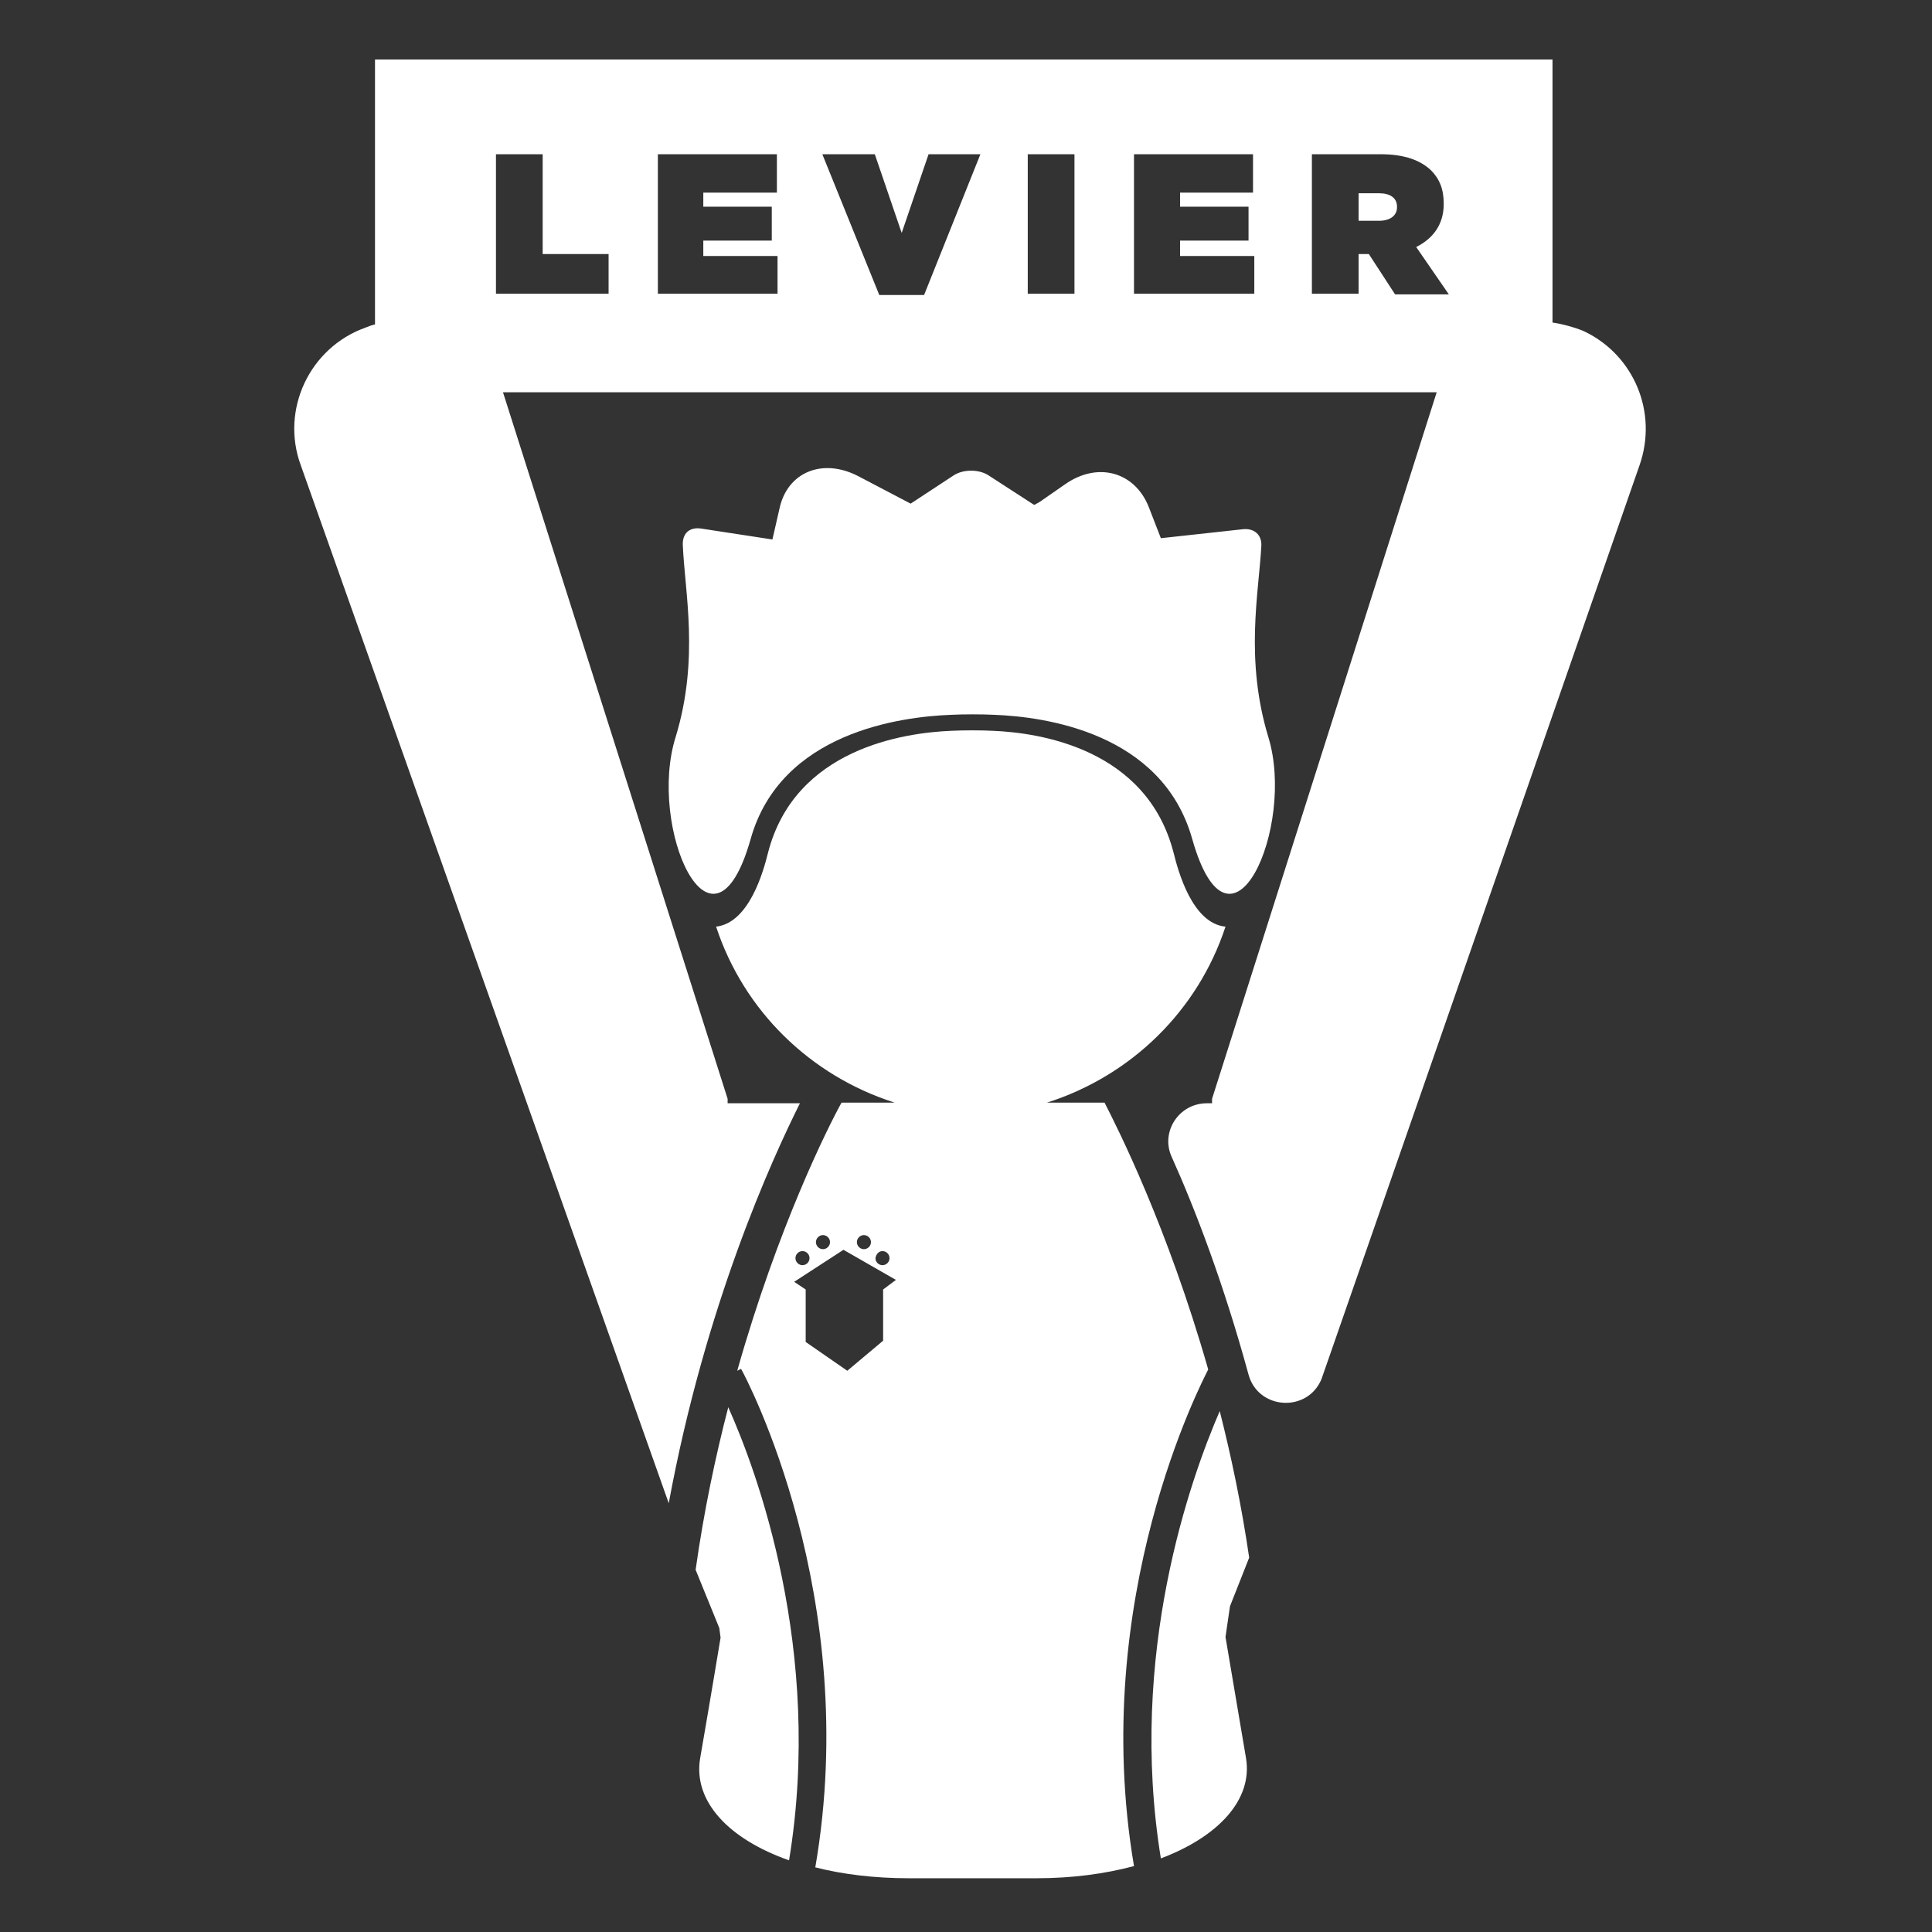
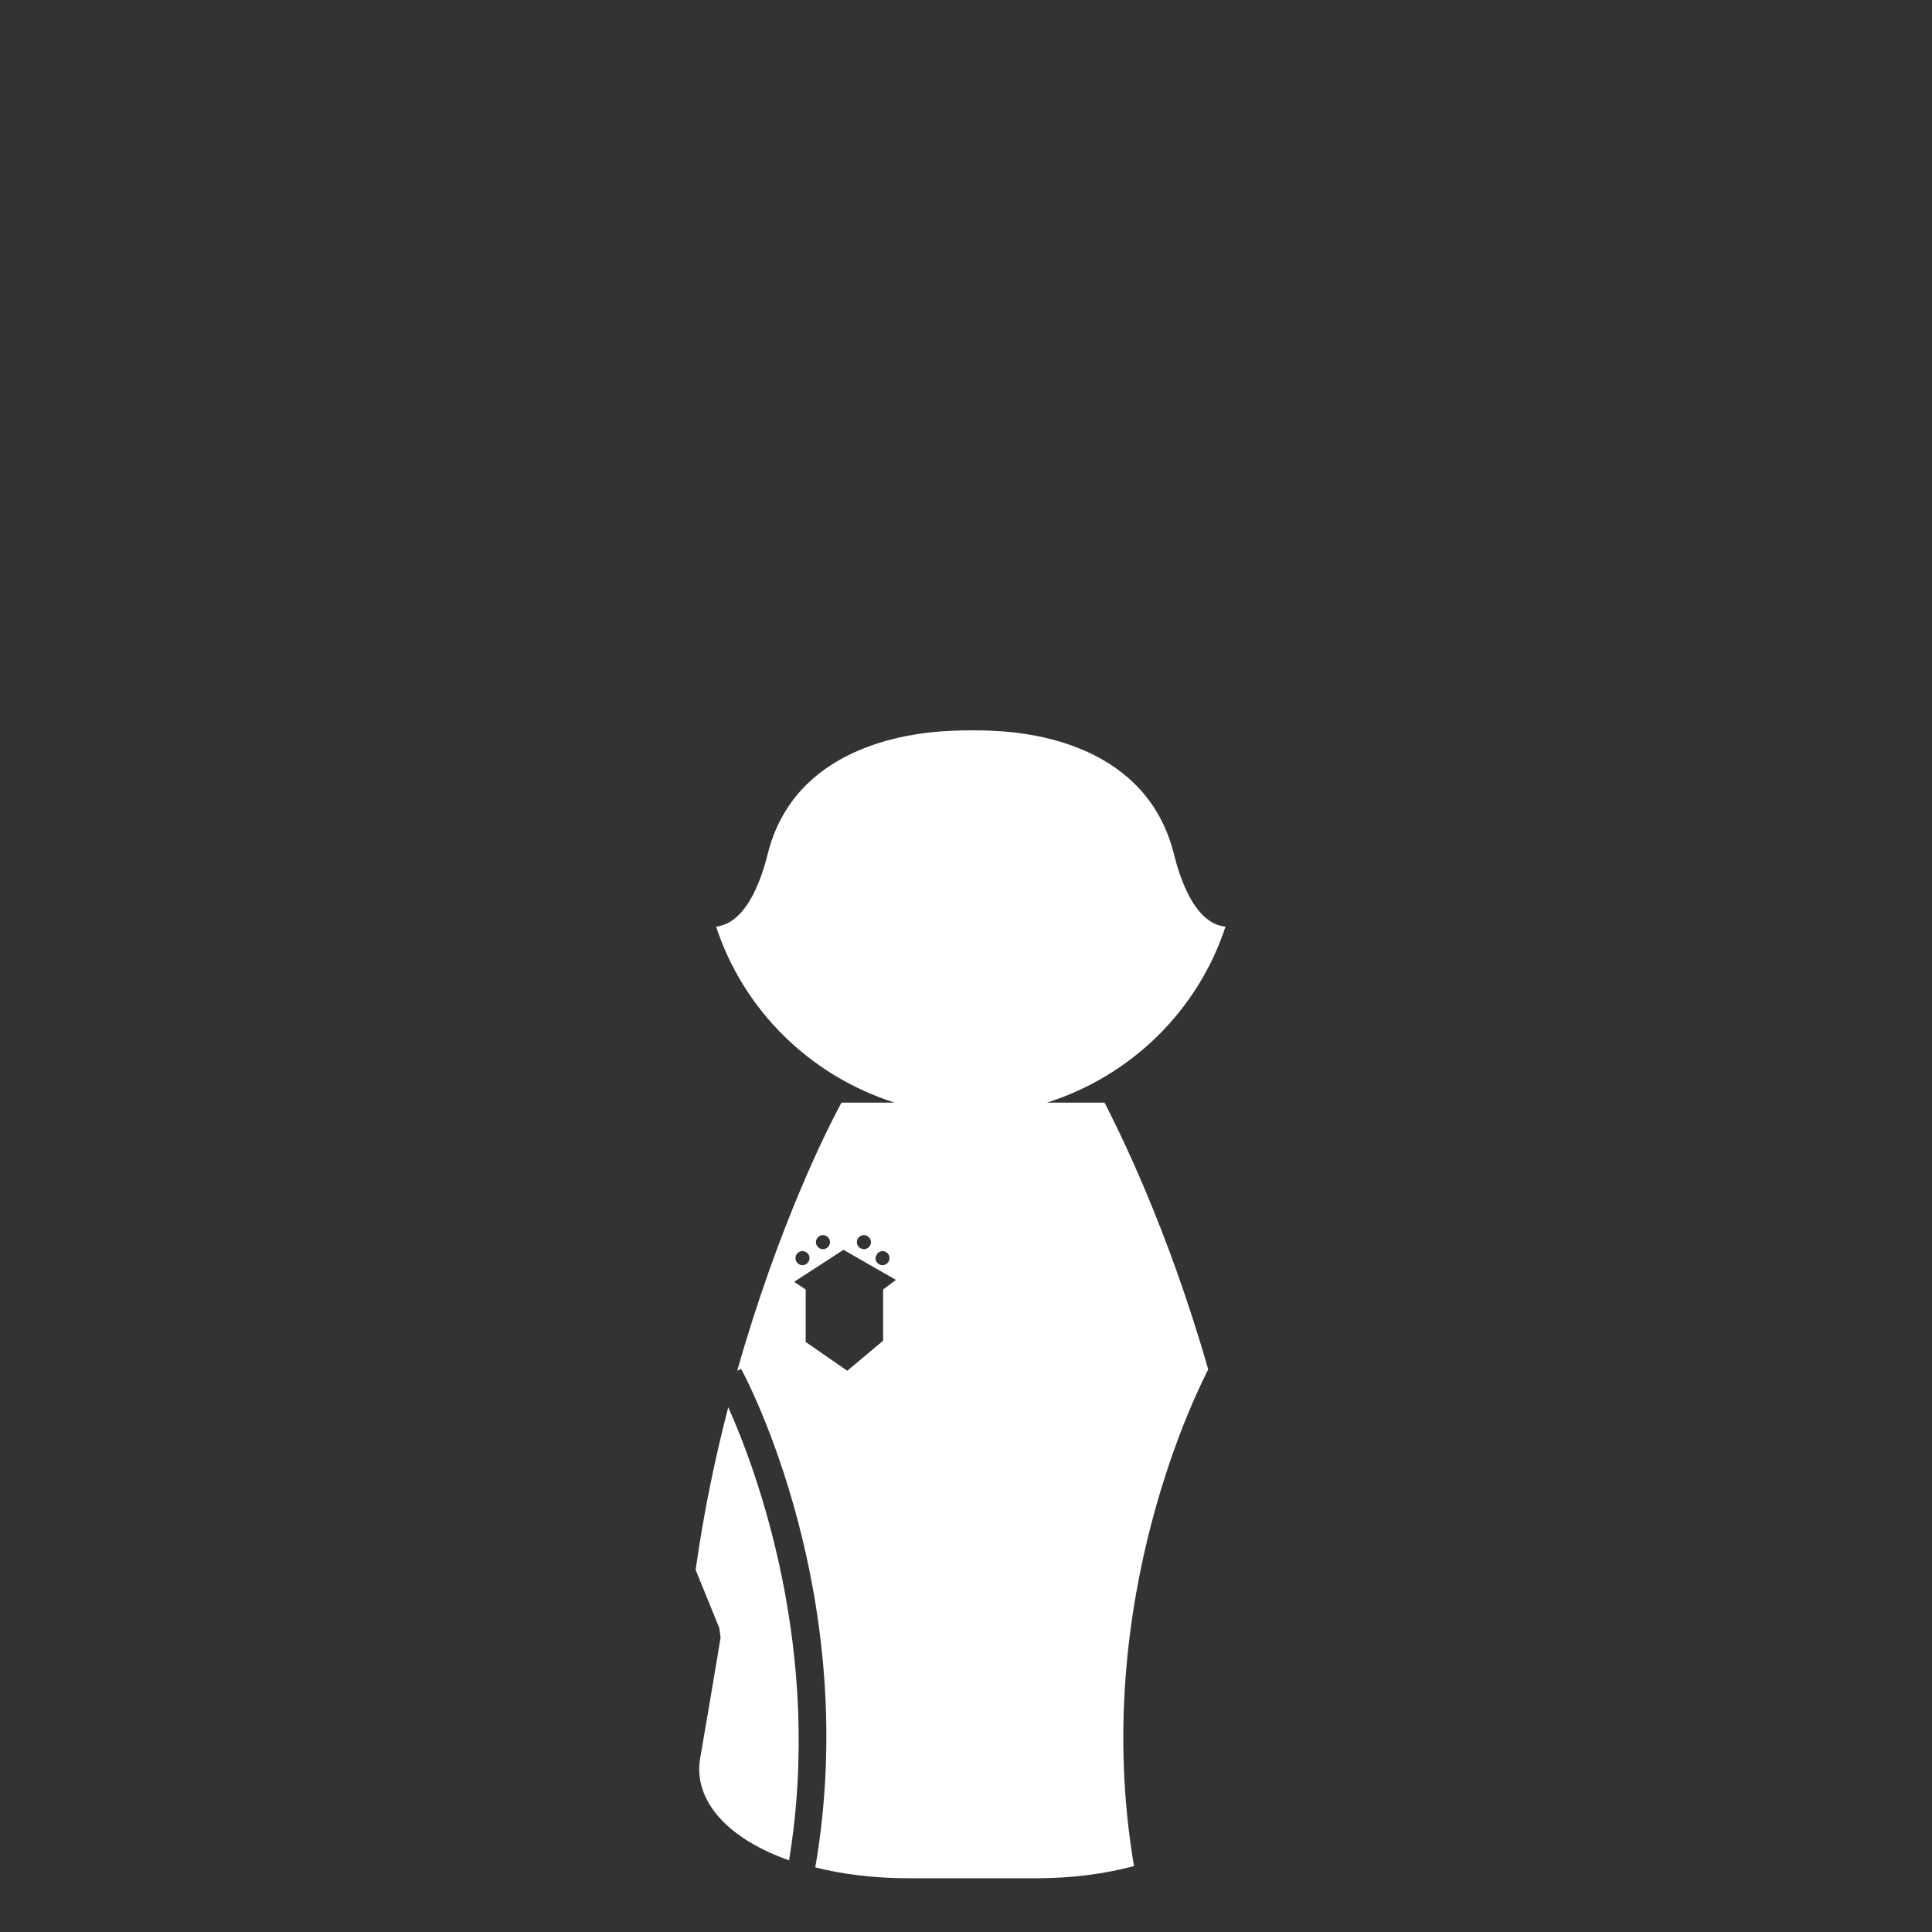
<svg xmlns="http://www.w3.org/2000/svg" version="1.1" id="Capa_1" x="0px" y="0px" viewBox="-146 270 301.9 301.9" style="enable-background:new -146 270 301.9 301.9;" xml:space="preserve">
  <rect x="-146" y="270" width="301.9" height="301.9" fill="#333333" stroke="none" />
  <style type="text/css">
	.st0{fill:#FFFFFF;}
</style>
  <g>
    <path class="st0" d="M-37.3,515.3l3.7,9.1l0.2,1.5c0,0-1.4,8.5-3.2,18.9c-1.1,6.7,4.5,12.6,13.9,15.9c5.4-32.8-5.1-61-9.5-70.8   C-34.2,497.6-36,506.1-37.3,515.3z" />
-     <path class="st0" d="M49.2,513.4c-1.2-8.2-2.8-15.8-4.6-22.9c-4.5,10.4-14.4,37.9-9.2,69.9c9-3.4,14.4-9.2,13.3-15.7l-3.2-18.9   l0.7-4.8L49.2,513.4z" />
    <path class="st0" d="M42.8,484c-6.4-22.4-14.2-37.8-16.2-41.7h-9c13.2-4.2,23.6-14.4,27.9-27.5c-5.2-0.5-7.4-8.7-8.1-11.5   c-4.2-16.4-21.1-18.8-28.2-19.1c-1.8-0.1-4.7-0.1-6.6,0c-7.2,0.3-24.4,2.7-28.6,19.1c-0.7,2.8-2.9,10.9-8.1,11.5   c4.3,13.1,14.7,23.3,27.9,27.5h-8.3c-2.1,3.8-9.9,19.3-16.3,41.9l0.6-0.3c0.8,1.4,18.9,35.6,11.6,77.9c4.3,1.1,9.3,1.7,14.6,1.7h20   c5.6,0,10.7-0.7,15.2-1.9C24.1,519.7,41.9,485.8,42.8,484z M-8.1,465.5c0.6,0,1.1,0.5,1.1,1.1c0,0.6-0.5,1.1-1.1,1.1   c-0.6,0-1.1-0.5-1.1-1.1C-9.1,466-8.7,465.5-8.1,465.5z M-11,463c0.6,0,1.1,0.5,1.1,1.1s-0.5,1.1-1.1,1.1c-0.6,0-1.1-0.5-1.1-1.1   S-11.6,463-11,463z M-17.4,463c0.6,0,1.1,0.5,1.1,1.1s-0.5,1.1-1.1,1.1c-0.6,0-1.1-0.5-1.1-1.1C-18.5,463.5-18,463-17.4,463z    M-20.6,465.5c0.6,0,1.1,0.5,1.1,1.1c0,0.6-0.5,1.1-1.1,1.1c-0.6,0-1.1-0.5-1.1-1.1C-21.7,466-21.2,465.5-20.6,465.5z M-8,471.5v8   l-5.6,4.7l-6.5-4.5v-8.2l-1.8-1.2l7.7-5l8.2,4.7L-8,471.5z" />
-     <path class="st0" d="M-28.7,401.1C-24,384.4-5.2,382,2.6,381.7c1.9-0.1,4.9-0.1,6.8,0c7.7,0.3,26.2,2.7,30.9,19.4   c6,21.2,16.2-1.9,11.9-15.9c-3.7-12.2-1.5-22.5-1.1-29.9c0.1-1.7-1.1-2.8-2.9-2.6l-12.8,1.4l-1.9-4.9c-2.2-5.5-8-7.1-13.1-3.5   l-3.6,2.5c-0.4,0.3-0.8,0.5-1.2,0.7l-7.1-4.6c-1.5-1-4-1-5.5,0l-6.7,4.4l-8.2-4.3c-5.6-2.9-11.1-0.6-12.3,5.1l-1.1,4.8l-11.1-1.7   c-1.9-0.3-3,0.8-2.9,2.6c0.3,7.3,2.6,17.7-1.1,29.9C-44.9,399.2-34.7,422.3-28.7,401.1z" />
-     <path class="st0" d="M101.6,321.8c-0.6-0.3-2.9-1.1-5-1.4v-41.1h-184v41.4c-0.5,0.1-1,0.3-1.5,0.5c-8.7,3.1-13.3,12.8-10.1,21.5   l57.5,162.2c5.7-30.9,16.1-53.7,20.5-62.5h-9.6h-1h-0.7l0-0.7l-35.1-110.4H78.5L43.4,441.7l0,0.7h-0.8h0c-4.4,0-7.3,4.5-5.5,8.4   c3.6,8,8.1,19.7,12,34c1.5,5.5,9.2,6,11.4,0.7l49.7-142.8C113.1,334.4,109.3,325.5,101.6,321.8z M-50.9,315.9h-17.6v-21.8h7.3v15.6   h10.3V315.9z M-24.4,315.9h-18.8v-21.8h18.6v6h-11.5v2.2h10.7v5.3h-10.7v2.4h11.6V315.9z M-1.6,316.1h-7l-8.9-22h8.2l4.2,12.3   l4.2-12.3h8.1L-1.6,316.1z M21.9,315.9h-7.3v-21.8h7.3V315.9z M50,315.9H31.2v-21.8h18.6v6H38.4v2.2h10.7v5.3H38.4v2.4H50V315.9z    M67.9,309.7h-1.6v6.2H59v-21.8h10.7c3.9,0,6.3,1,7.9,2.5c1.3,1.3,2,2.9,2,5.2v0.1c0,3.2-1.7,5.4-4.3,6.7l5.1,7.4H72L67.9,309.7z" />
-     <path class="st0" d="M69.5,300.2h-3.2v4.3h3.2c1.7,0,2.8-0.8,2.8-2.1v-0.1C72.3,300.9,71.2,300.2,69.5,300.2z" />
  </g>
</svg>